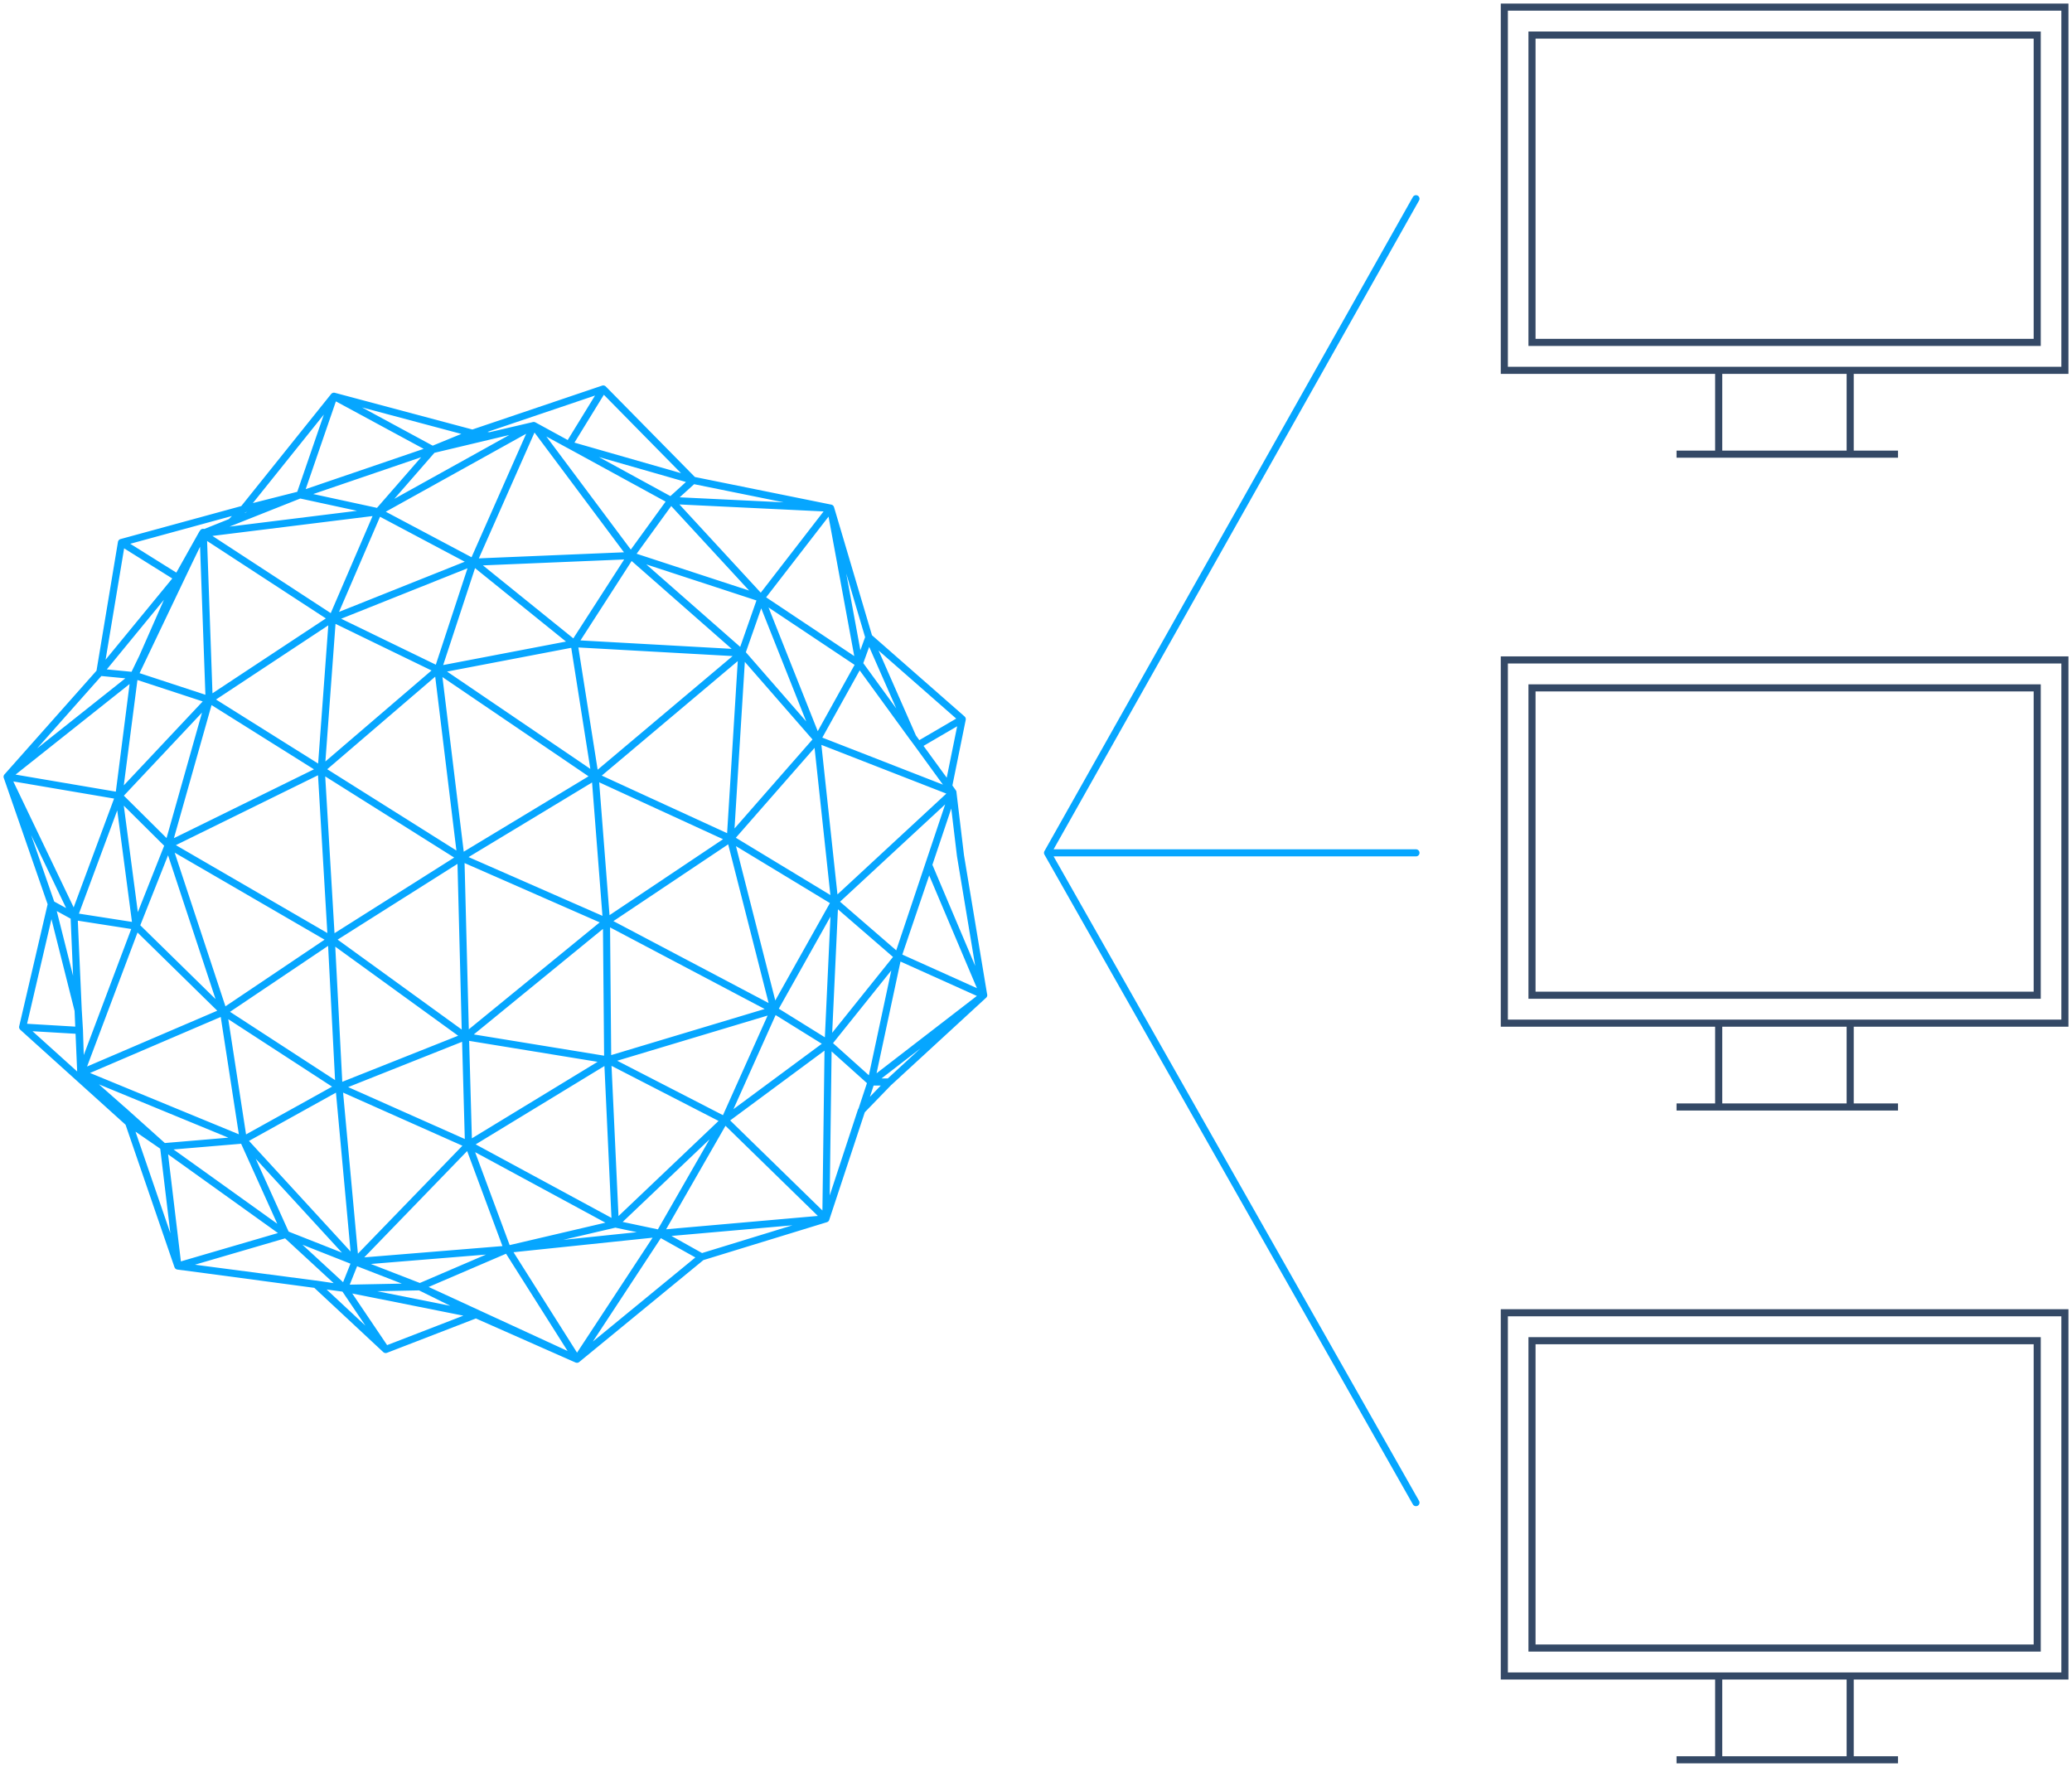
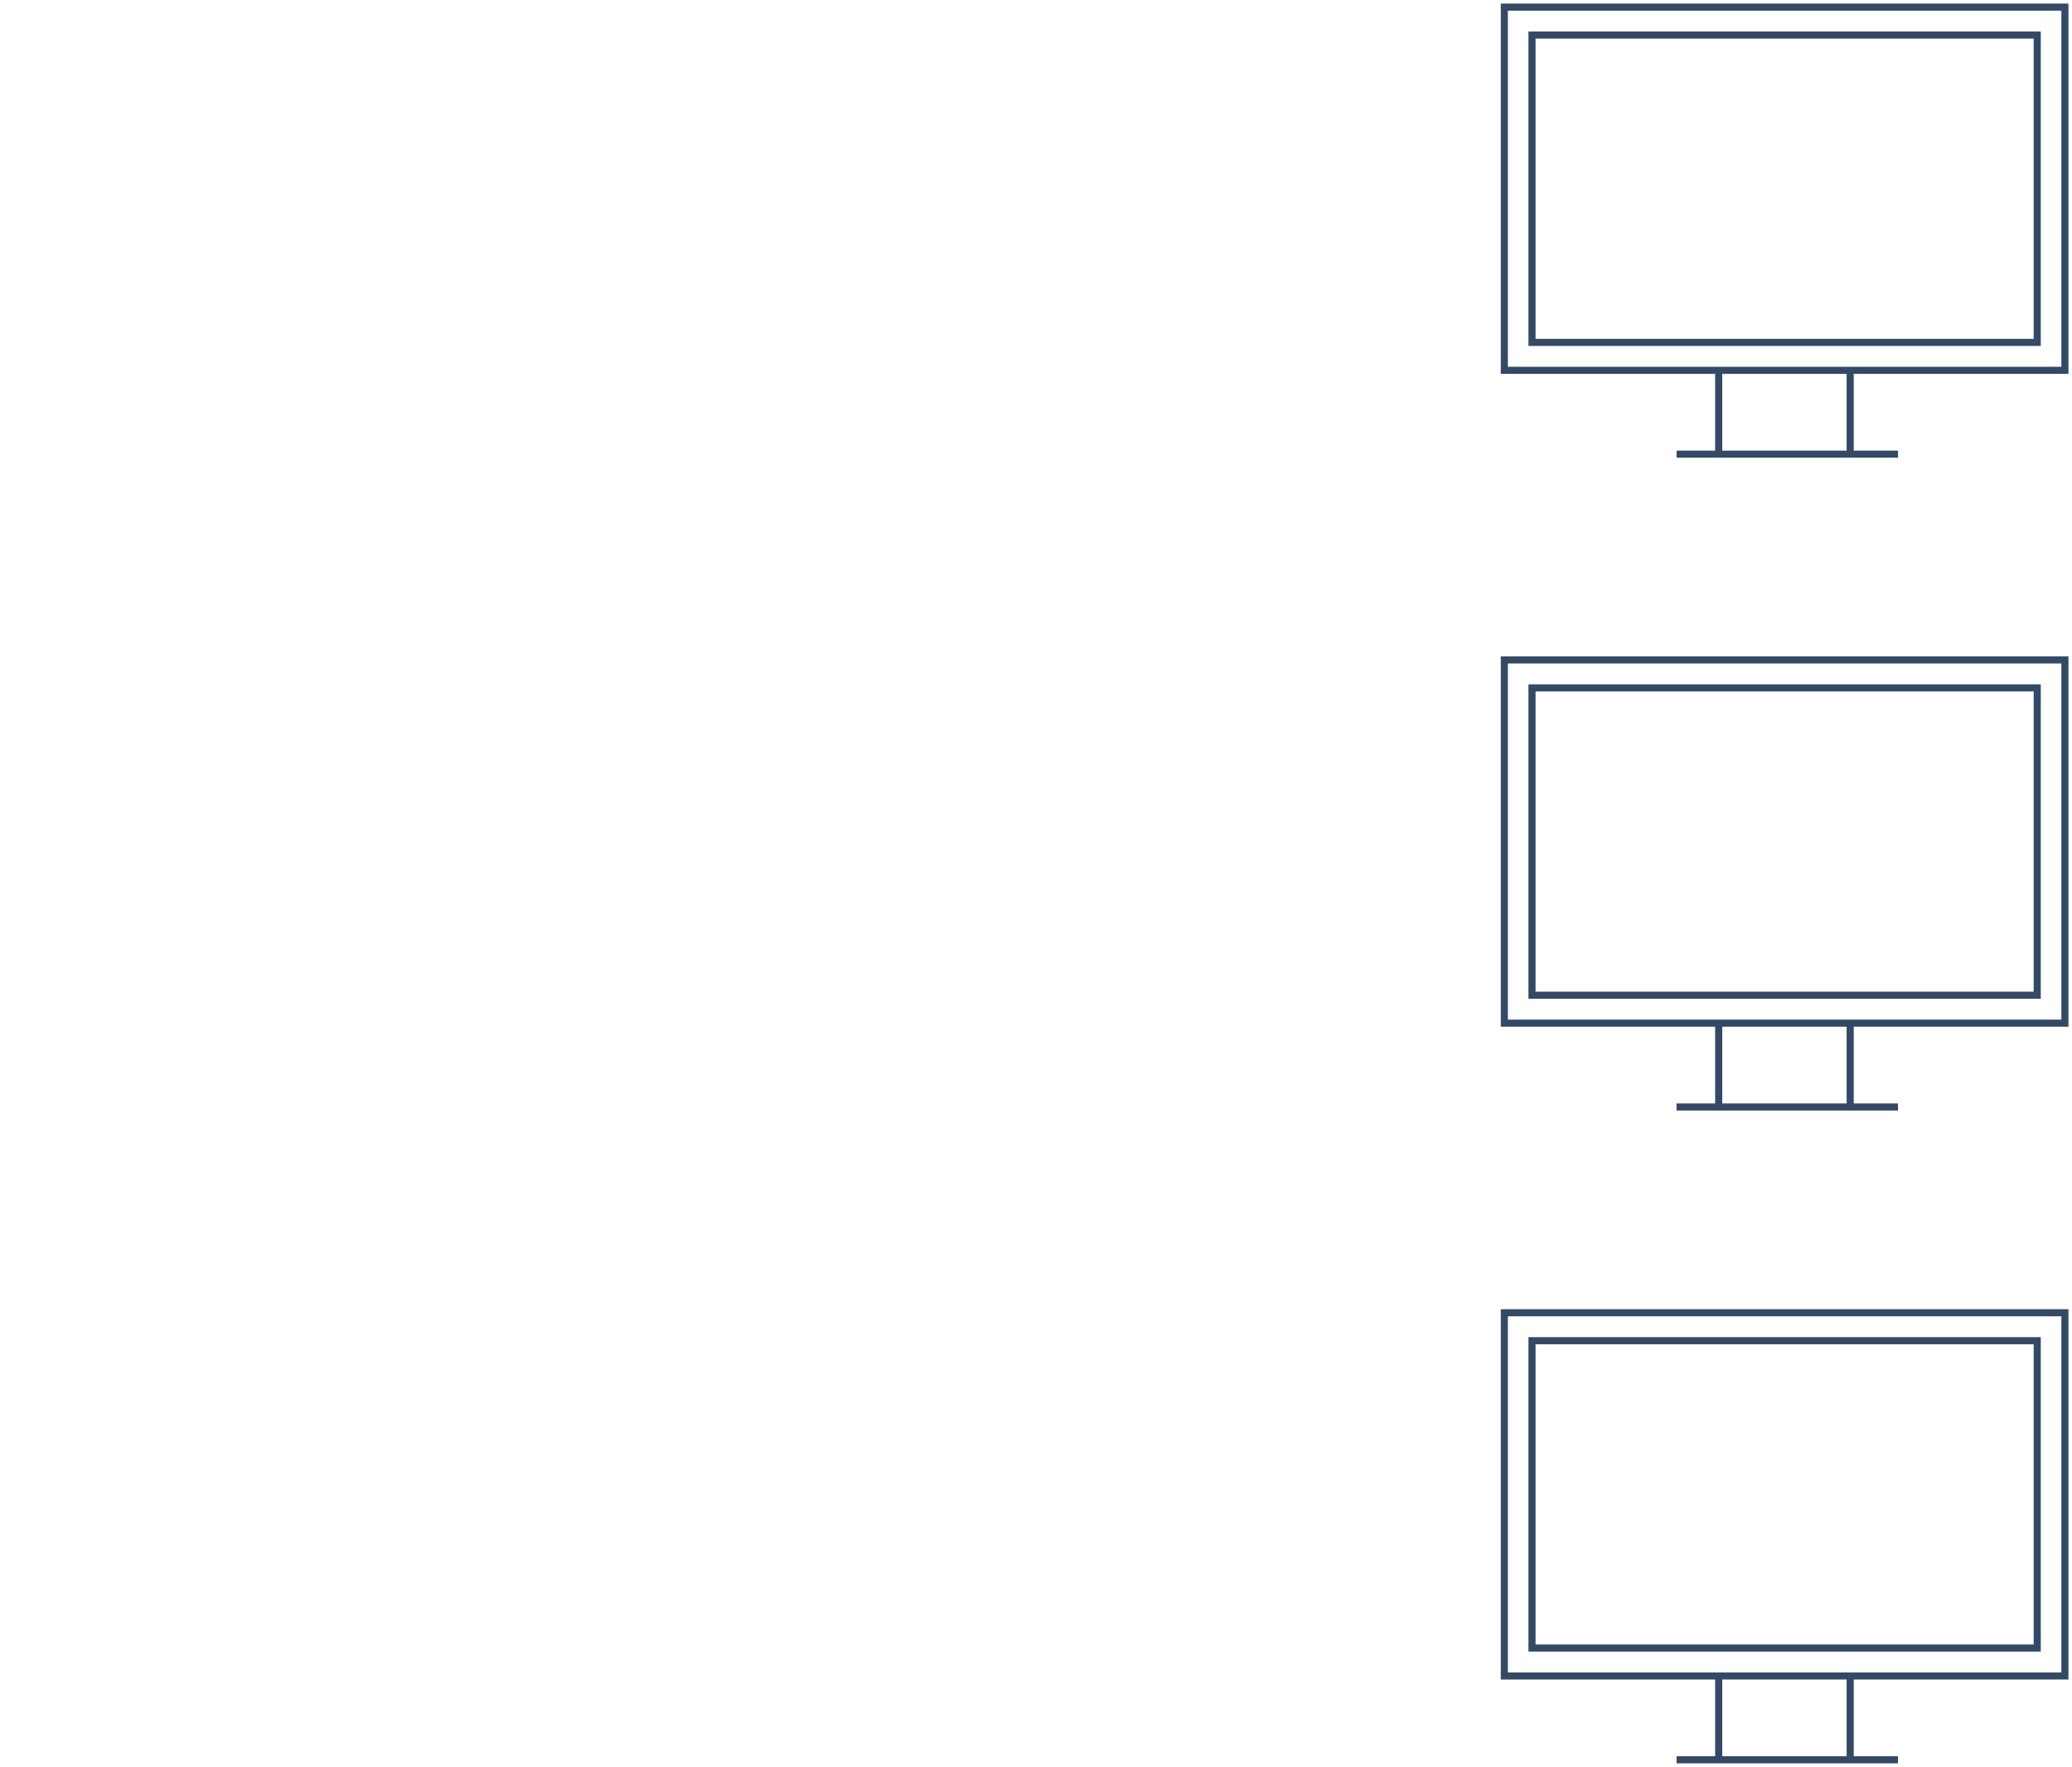
<svg xmlns="http://www.w3.org/2000/svg" width="292" height="249" viewBox="0 0 292 249" fill="none">
-   <path d="M199.548 211.761L147.625 120.189M147.625 120.189L199.548 120.189M147.625 120.189L199.548 28.006M64.95 120.855L65.594 146.093L85.463 129.859L64.95 120.855ZM64.95 120.855L83.874 109.423L85.464 129.859L64.95 120.855ZM116.386 171.761L92.963 173.822L102.128 157.847L116.386 171.761ZM116.386 171.761L116.709 147.058L102.129 157.847L116.386 171.761ZM71.508 176.055L50.045 177.807L66.026 161.297M71.508 176.055L66.026 161.297M71.508 176.055L86.715 172.495L66.026 161.297M85.639 149.363L109.081 142.321L85.466 129.858M85.639 149.363L85.466 129.858M85.639 149.363L65.598 146.093L85.466 129.858M45.27 108.474L23.723 119.067L46.687 132.395L45.27 108.474ZM45.27 108.474L46.839 87.149L61.715 94.372L45.27 108.474ZM66.024 161.298L85.64 149.358L86.712 172.495L66.024 161.298ZM66.024 161.298L47.775 153.175L65.6 146.089L66.024 161.298ZM11.389 151.223L31.503 142.601L34.29 160.656L11.389 151.223ZM11.389 151.223L31.502 142.601M11.389 151.223L19.183 130.521M81.312 191.551L71.511 176.056L59.173 181.351L81.312 191.551ZM81.312 191.551L67.086 185.262L59.172 181.35L81.312 191.551ZM88.91 78.303L104.539 92.029L80.913 90.711L88.91 78.303ZM88.91 78.303L107.244 84.302L94.546 70.527L88.91 78.303ZM31.502 142.601L47.77 153.173L46.691 132.389M31.502 142.601L46.691 132.389M31.502 142.601L19.183 130.521M31.502 142.601L23.727 119.061L19.183 130.521M46.691 132.389L64.949 120.849L65.594 146.088L46.691 132.389ZM107.245 84.299L117.054 71.612L94.548 70.525L107.245 84.299ZM107.245 84.299L117.053 71.614L121.093 93.534L107.245 84.299ZM45.271 108.47L23.724 119.062L29.512 98.587M45.271 108.47L29.512 98.587M45.271 108.47L46.839 87.146L29.512 98.587M80.915 90.702L66.697 79.222M80.915 90.702L88.911 78.293L66.697 79.222M80.915 90.702L61.715 94.374L66.697 79.222M48.548 181.558L40.306 173.958L25.067 178.41L48.548 181.558ZM48.548 181.558L67.085 185.258L54.363 190.174L48.548 181.558ZM40.305 173.957L23.056 161.6L25.066 178.409L40.305 173.957ZM40.305 173.957L48.546 181.557M40.305 173.957L50.044 177.801M34.291 160.652L47.773 153.17L31.504 142.597L34.291 160.652ZM34.291 160.652L11.389 151.216L23.052 161.6M34.291 160.652L23.052 161.6M23.052 161.6L25.063 178.407L18.128 158.208L23.052 161.6ZM42.275 69.734L60.95 63.36M42.275 69.734L47.056 55.844L60.95 63.36M42.275 69.734L53.309 72.123L60.95 63.36M16.756 112.145L18.927 95.147L29.478 98.611L16.756 112.145ZM16.756 112.145L10.441 129.155M16.756 112.145L19.179 130.517L10.441 129.155M16.756 112.145L10.441 129.156L1.005 109.467L16.756 112.145ZM48.546 181.557L50.044 177.801M48.546 181.557L59.17 181.344L50.044 177.801M138.632 140.24L126.543 134.799L122.756 152.484M138.632 140.24L122.756 152.484M138.632 140.24L125.329 152.479L122.756 152.484M14.069 94.745L17.116 76.448L25.028 81.397M14.069 94.745L25.028 81.397M14.069 94.745L18.946 95.215L25.028 81.397M129.421 104.964L135.606 101.352L122.448 89.809L128.657 103.929L129.421 104.964ZM129.421 104.964L135.605 101.353L133.685 110.811L129.421 104.964ZM10.441 129.155L7.23 127.399L1.005 109.466L10.441 129.155ZM80.915 90.703L104.54 92.02L83.87 109.426L80.915 90.703ZM50.042 177.806L47.775 153.174L66.023 161.296L50.042 177.806ZM81.313 191.547L71.512 176.053L92.966 173.813L81.313 191.547ZM65.6 146.095L85.642 149.365L66.025 161.304L65.6 146.095ZM109.082 142.326L102.93 118.18L85.468 129.863L109.082 142.326ZM45.276 108.469L64.95 120.849L46.692 132.389L45.276 108.469ZM46.833 87.149L28.502 75.195L53.31 72.119L46.833 87.149ZM75.215 59.971L66.694 79.234L88.908 78.305L75.215 59.971ZM46.837 87.148L66.695 79.22L61.714 94.371L46.837 87.148ZM83.876 109.426L102.928 118.179L85.466 129.862L83.876 109.426ZM109.081 142.325L85.639 149.366L102.123 157.849L109.081 142.325ZM46.836 87.151L28.652 75.284L29.476 98.62L46.836 87.151ZM50.047 177.804L71.511 176.051L59.173 181.347L50.047 177.804ZM64.95 120.856L83.874 109.424L61.721 94.374L64.95 120.856ZM18.945 95.214L16.751 112.147L1 109.468L18.945 95.214ZM115.17 104.206L134.293 111.662L117.63 127.09L115.17 104.206ZM116.39 171.76L92.966 173.821L98.887 177.132L116.39 171.76ZM31.5 142.606L23.725 119.065L46.69 132.393L31.5 142.606ZM46.837 87.153L66.695 79.225L53.314 72.124L46.837 87.153ZM115.167 104.208L107.249 84.3L121.098 93.534L115.167 104.208ZM86.717 172.497L71.509 176.058L92.965 173.818L86.717 172.497ZM23.053 161.607L40.302 173.964L34.291 160.657L23.053 161.607ZM80.915 90.707L83.87 109.431L61.716 94.38L80.915 90.707ZM86.713 172.495L85.641 149.359L102.124 157.842L86.713 172.495ZM81.312 191.555L92.965 173.822L98.886 177.133L81.312 191.555ZM65.596 146.09L47.773 153.176L46.694 132.392L65.596 146.09ZM126.54 134.796L116.707 147.059L117.633 127.088L126.54 134.796ZM109.083 142.329L102.932 118.184L117.632 127.092L109.083 142.329ZM115.169 104.205L102.929 118.181L117.629 127.089L115.169 104.205ZM75.21 59.966L66.69 79.228L53.31 72.127L75.21 59.966ZM117.053 71.617L122.443 89.811L121.093 93.536L117.053 71.617ZM17.228 156.371L23.051 161.595L18.125 158.203L17.228 156.371ZM116.385 171.763L116.708 147.061L122.755 152.483L116.385 171.763ZM126.543 134.796L138.632 140.237L130.898 121.971L126.543 134.796ZM115.165 104.208L107.247 84.301L104.543 92.027L115.165 104.208ZM117.052 71.62L97.672 67.695L94.545 70.532L117.052 71.62ZM10.442 129.159L11.385 151.221L19.18 130.521L10.442 129.159ZM75.212 59.968L60.952 63.365L53.312 72.129L75.212 59.968ZM42.277 69.727L34.296 71.752L47.057 55.839L42.277 69.727ZM18.948 95.214L14.07 94.743L1.002 109.468L18.948 95.214ZM11.031 142.47L7.233 127.401L3.192 144.741L11.196 145.214L11.031 142.47ZM66.576 61.058L85.004 54.826L80.18 62.68L75.21 59.969L68.98 61.423L66.576 61.058ZM18.948 95.218L28.505 75.196L25.029 81.4L18.948 95.218ZM80.182 62.681L97.67 67.693L85.007 54.827L80.182 62.681ZM23.724 119.059L16.758 112.146L19.181 130.518L23.724 119.059ZM17.226 156.382L18.123 158.214L3.189 144.743L11.194 145.216L11.385 151.222L17.226 156.382ZM128.655 103.938L122.446 89.818L121.096 93.544L128.655 103.938ZM126.54 134.802L116.707 147.065L122.754 152.487L126.54 134.802ZM50.044 177.806L40.305 173.961L34.294 160.654L50.044 177.806ZM109.084 142.323L116.706 147.057L117.632 127.086L109.084 142.323ZM115.17 104.209L134.294 111.665L121.101 93.535L115.17 104.209ZM86.718 172.495L92.965 173.815L102.129 157.842L86.718 172.495ZM115.165 104.209L102.925 118.185L104.543 92.028L115.165 104.209ZM80.184 62.677L97.673 67.689L94.546 70.526L80.184 62.677ZM66.577 61.05L60.951 63.358L47.055 55.841L66.577 61.05ZM18.866 95.141L28.62 75.022L29.472 98.619L18.866 95.141ZM44.472 180.957L54.364 190.175L48.55 181.561L44.472 180.957ZM88.912 78.302L107.247 84.302L104.542 92.028L88.912 78.302ZM23.72 119.062L16.754 112.149L29.508 98.588L23.72 119.062ZM109.084 142.324L116.706 147.058L102.126 157.847L109.084 142.324ZM50.039 177.806L47.772 153.173L34.29 160.655L50.039 177.806ZM126.54 134.798L134.295 111.663L117.633 127.09L126.54 134.798ZM83.872 109.436L102.923 118.189L104.541 92.031L83.872 109.436ZM88.906 78.295L75.212 59.961L94.543 70.52L88.906 78.295ZM64.945 120.853L45.271 108.472L61.716 94.371L64.945 120.853ZM42.278 69.733L28.504 75.2L53.313 72.123L42.278 69.733ZM17.115 76.452L34.295 71.757L32.554 73.577L28.504 75.197L25.027 81.402L17.115 76.452ZM11.027 142.472L7.229 127.403L10.44 129.159L11.027 142.472ZM42.274 69.735L34.292 71.76L32.551 73.581L42.274 69.735ZM66.578 61.051L60.952 63.359L68.982 61.416L66.578 61.051ZM48.546 181.559L67.083 185.259L59.169 181.346L48.546 181.559ZM116.376 171.759L98.875 177.131L81.3 191.554L67.076 185.266L54.354 190.182L44.463 180.964L25.061 178.42L18.125 158.219L3.192 144.749L7.234 127.408L1.008 109.475L14.076 94.75L17.124 76.452L34.304 71.757L47.067 55.842L66.587 61.05L85.015 54.818L97.678 67.682L117.056 71.606L122.446 89.801L135.604 101.344L133.684 110.803L134.288 111.656L135.358 120.597L138.622 140.233L125.32 152.472L121.374 156.544L116.376 171.759Z" stroke="#06A6FF" stroke-linecap="round" stroke-linejoin="round" />
  <path d="M236.271 64.003H267.481M212 1.003H291V52.19H212V1.003ZM242.209 52.19H260.74V64.003H242.209V52.19ZM215.9 48.253V4.941H287.098V48.253H215.9Z" stroke="#344966" />
  <path d="M236.271 156.003H267.481M212 93.003H291V144.19H212V93.003ZM242.209 144.19H260.74V156.003H242.209V144.19ZM215.9 140.253V96.941H287.098V140.253H215.9Z" stroke="#344966" />
  <path d="M236.271 248.003H267.481M212 185.003H291V236.19H212V185.003ZM242.209 236.19H260.74V248.003H242.209V236.19ZM215.9 232.253V188.941H287.098V232.253H215.9Z" stroke="#344966" />
</svg>